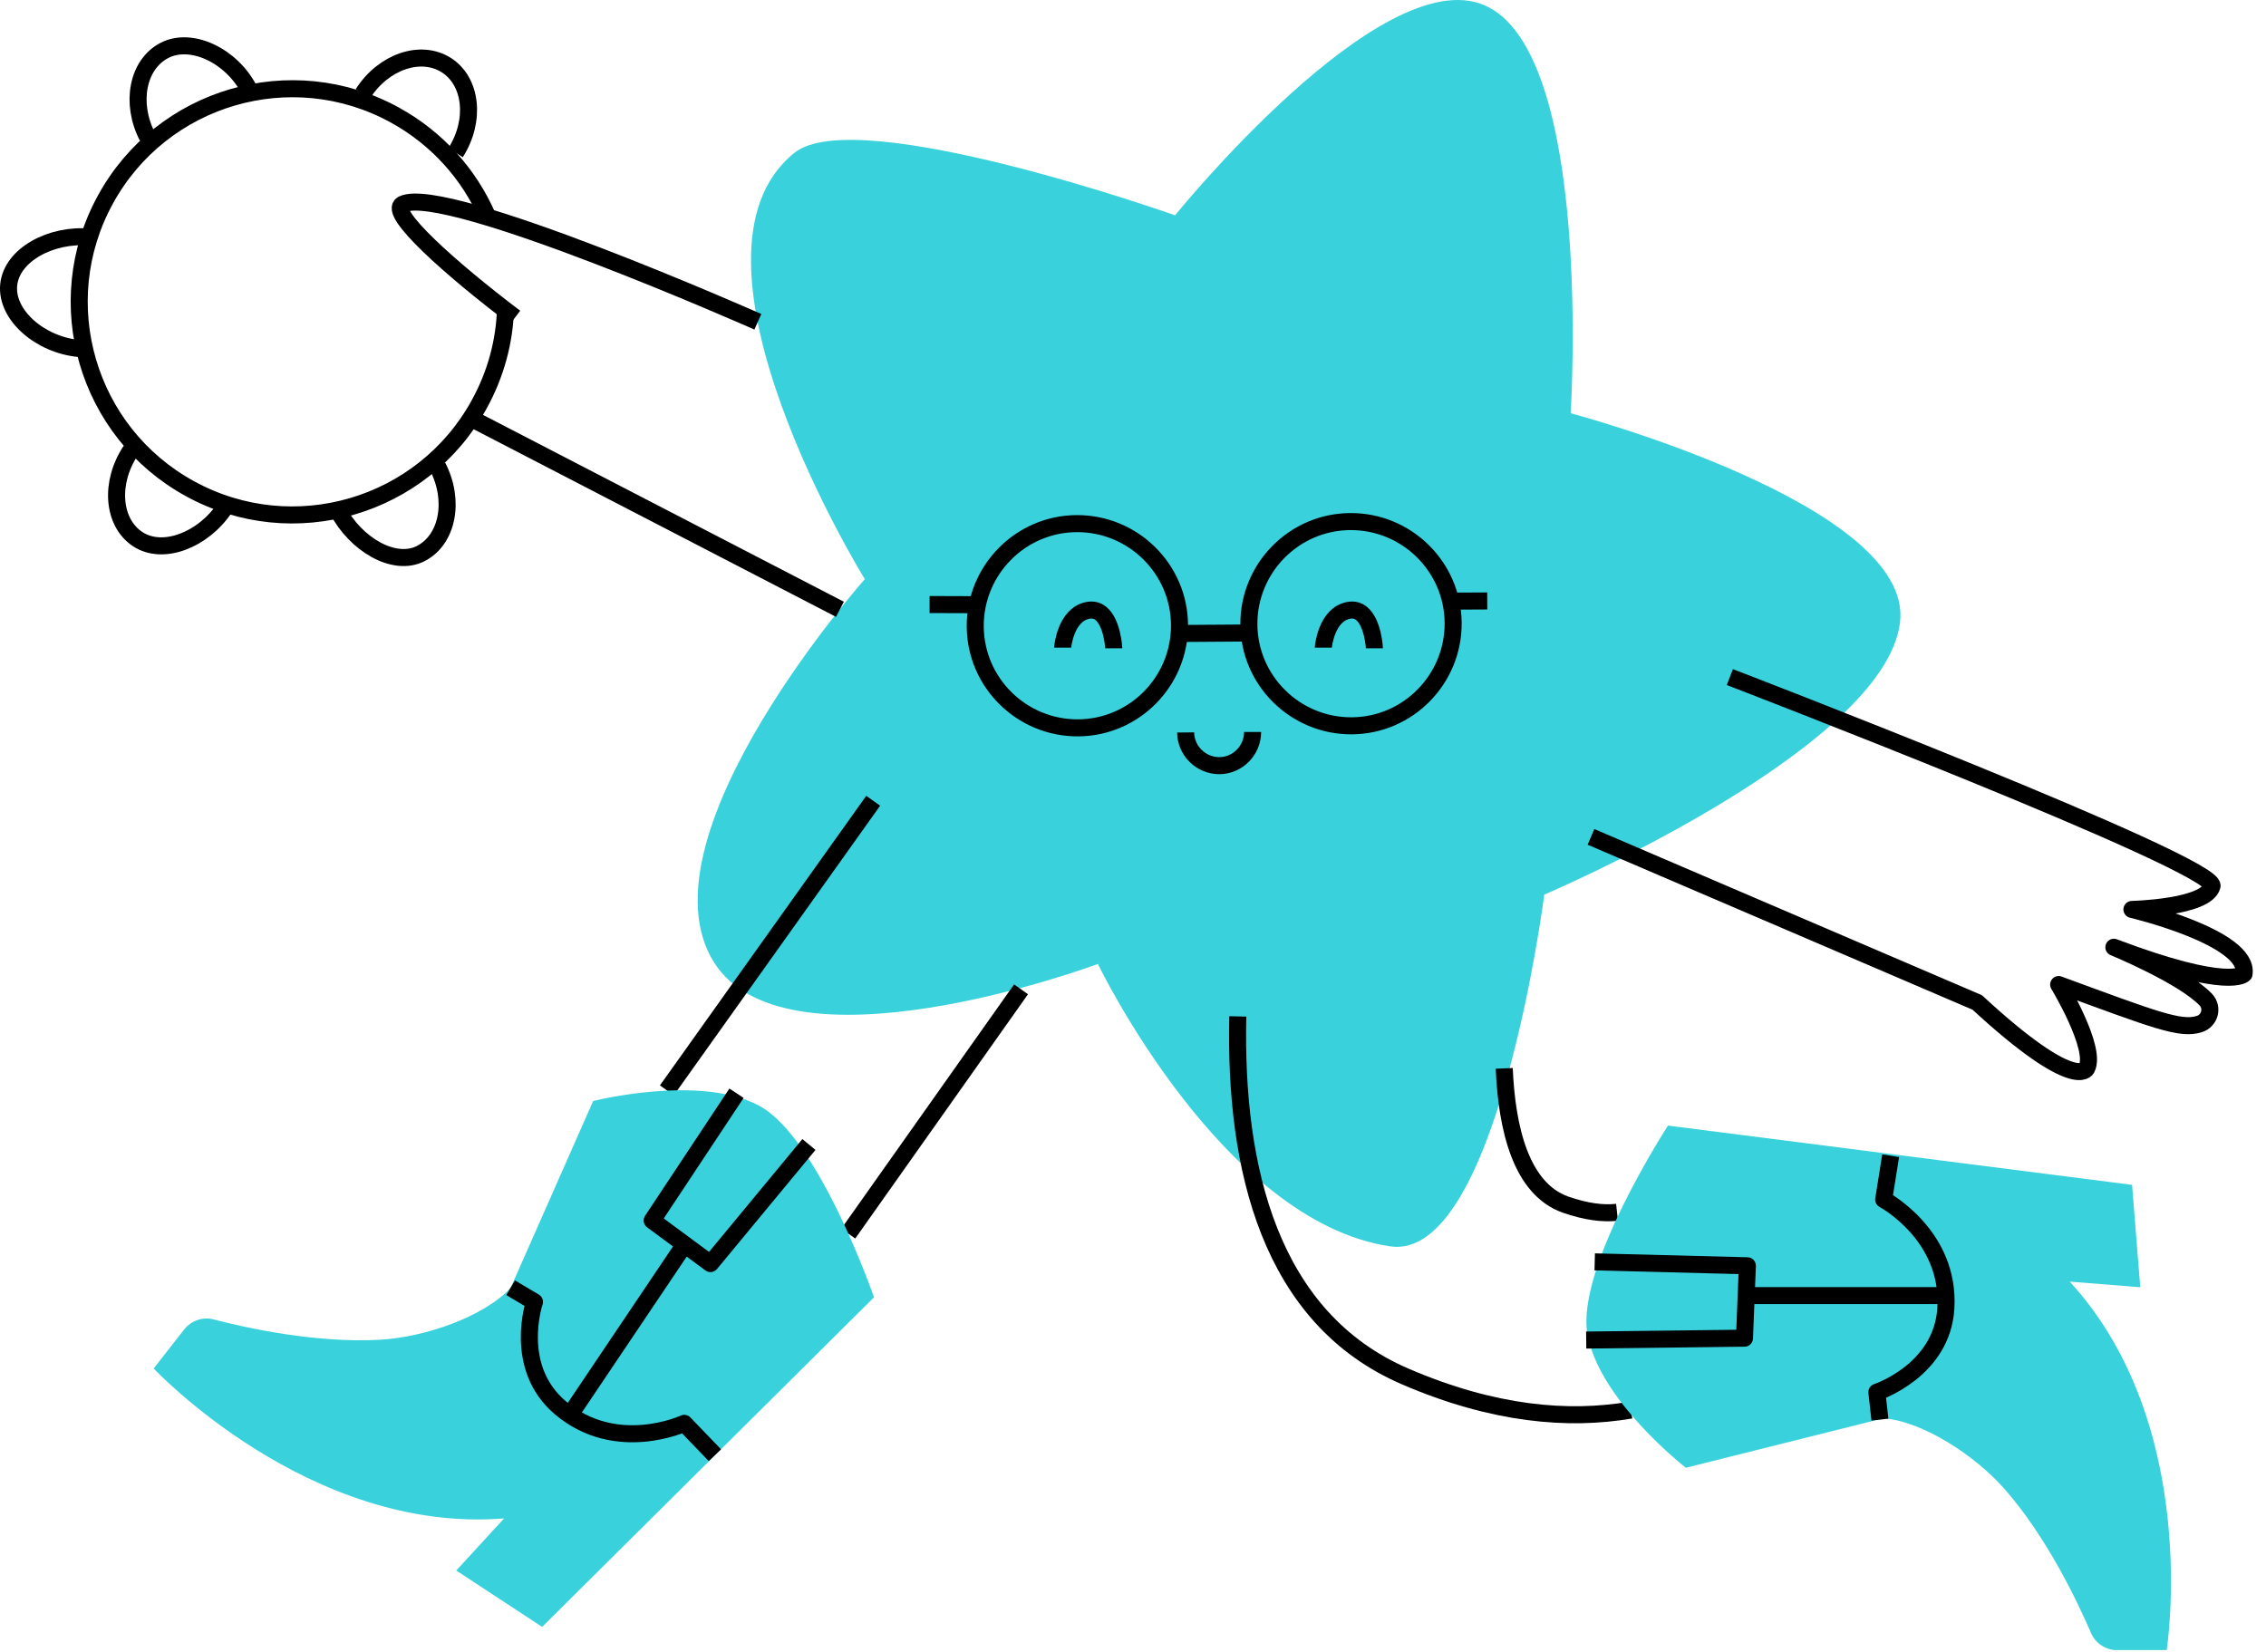
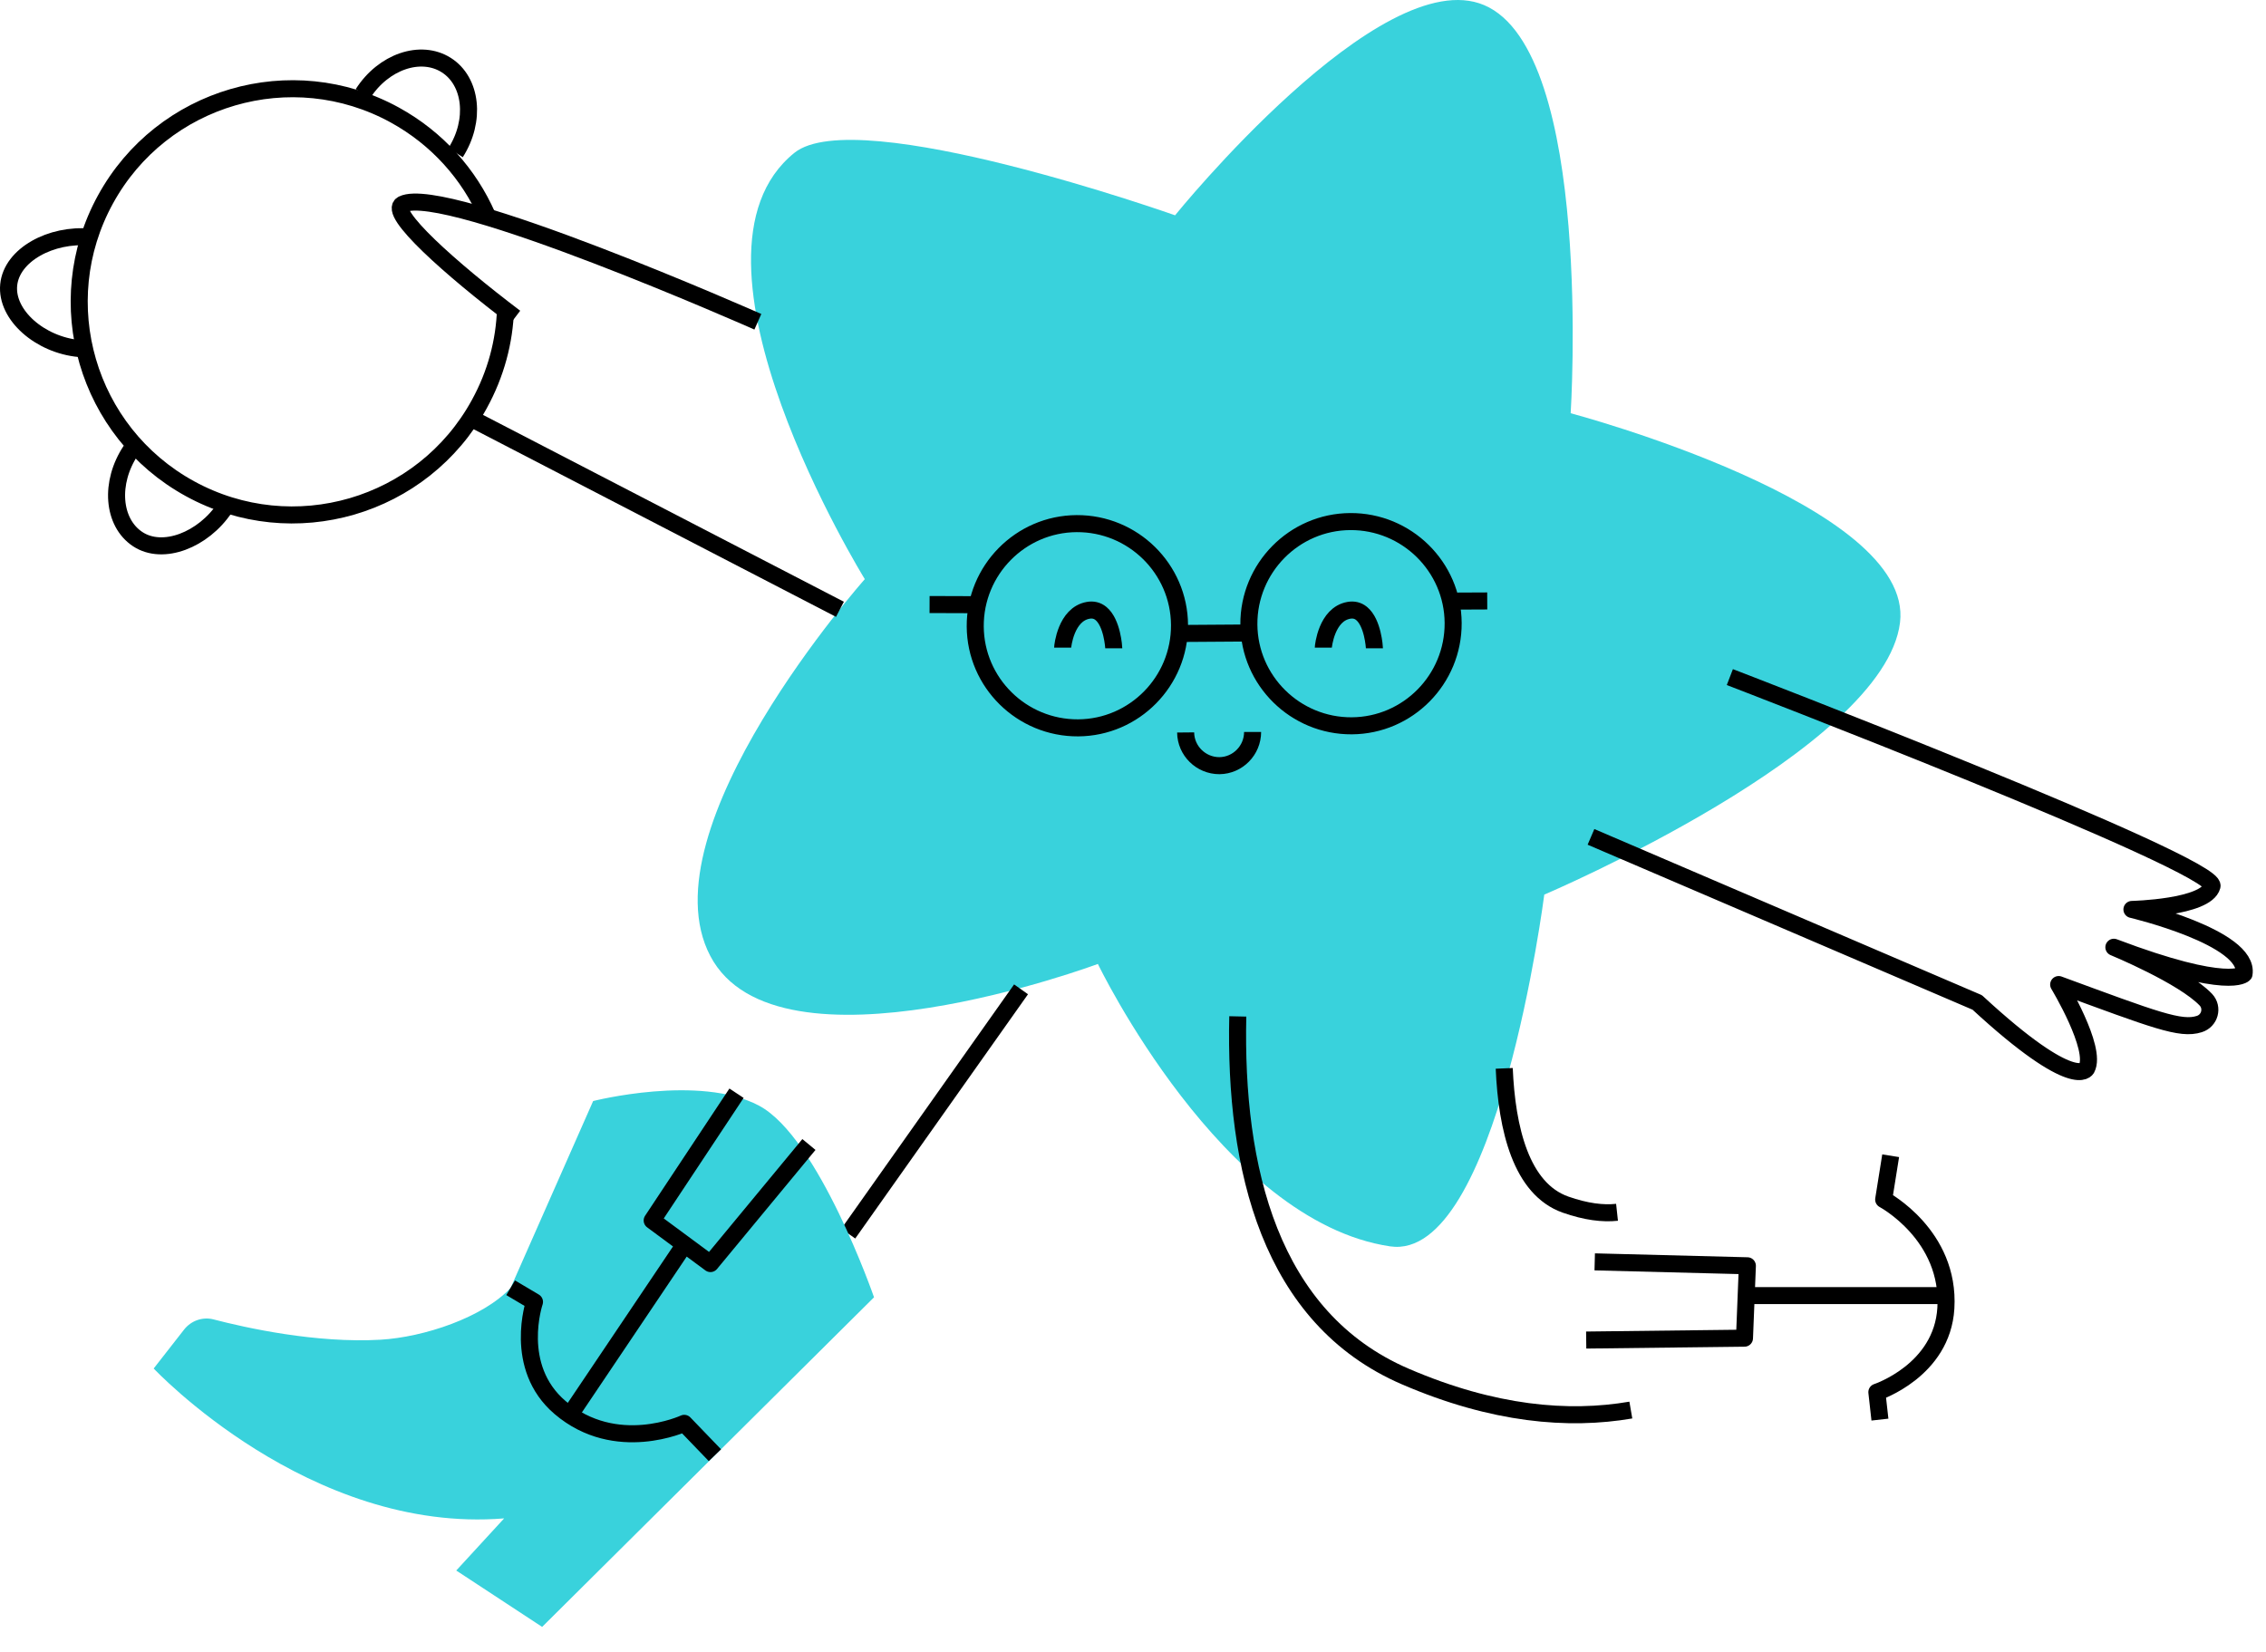
<svg xmlns="http://www.w3.org/2000/svg" width="133" height="97" viewBox="0 0 133 97" fill="none">
  <g id="Shake It At Smartiepants Simple" clip-path="url(#clip0_1108_1668)">
    <g id="Layer_2">
      <path id="Vector" d="M92.189 24.25C92.189 24.25 93.549 3.03 87.109 0.3C81.029 -2.28 68.969 12.64 68.969 12.64C68.969 12.64 50.299 6.02 46.629 8.97C39.059 15.06 50.759 34 50.759 34C50.759 34 37.759 48.64 41.689 56.12C45.619 63.61 64.439 56.59 64.439 56.59C64.439 56.59 71.709 71.7 81.589 73.17C87.879 74.1 90.639 52.52 90.639 52.52C90.639 52.52 110.599 44.03 111.519 36.55C112.379 29.61 92.189 24.26 92.189 24.26V24.25Z" fill="#39D2DC" />
      <path id="Vector_2" d="M101.531 39.75C101.531 39.75 130.171 50.75 129.831 52.02C129.491 53.29 125.131 53.39 125.131 53.39C125.131 53.39 132.061 55.03 131.711 57.18C131.711 57.18 130.851 58.18 124.071 55.61C124.071 55.61 128.141 57.29 129.471 58.69C129.911 59.16 129.701 59.93 129.081 60.12C127.981 60.47 126.491 59.88 120.831 57.8C120.831 57.8 123.101 61.56 122.471 62.73C122.471 62.73 121.821 64.18 116.051 58.85L93.381 49.13" stroke="black" stroke-linejoin="round" />
      <path id="Vector_3" d="M49.299 35.77L27.789 24.63" stroke="black" stroke-linejoin="round" />
-       <path id="Vector_4" d="M39.141 64.01L51.251 47.01" stroke="black" stroke-linejoin="round" />
      <path id="Vector_5" d="M59.929 58.08L49.789 72.42" stroke="black" stroke-linejoin="round" />
      <path id="Vector_6" d="M95.72 82.78C92.06 83.41 87.65 83.04 82.48 80.81C74.52 77.38 72.45 68.56 72.65 59.67" stroke="black" stroke-linejoin="round" />
      <path id="Vector_7" d="M88.289 62.72C88.439 66.26 89.279 69.8 91.889 70.72C93.089 71.14 94.079 71.26 94.909 71.17" stroke="black" stroke-linejoin="round" />
      <g id="Group">
        <path id="Vector_8" d="M73.431 37.16L69.111 37.19" stroke="black" stroke-linejoin="round" />
        <path id="Vector_9" d="M85.022 35.29L87.291 35.28" stroke="black" stroke-linejoin="round" />
        <path id="Vector_10" d="M54.56 35.49L57.461 35.5" stroke="black" stroke-linejoin="round" />
        <path id="Vector_11" d="M73.52 42.97C73.52 44.05 72.65 44.94 71.57 44.95C70.49 44.95 69.6 44.08 69.59 43" stroke="black" stroke-linejoin="round" />
        <path id="Vector_12" d="M63.28 42.73C59.97 42.75 57.26 40.08 57.24 36.78C57.22 33.47 59.89 30.76 63.19 30.74C66.5 30.72 69.21 33.39 69.23 36.69C69.25 40 66.58 42.71 63.28 42.73Z" stroke="black" stroke-linejoin="round" />
        <path id="Vector_13" d="M79.341 42.61C76.031 42.63 73.321 39.96 73.301 36.66C73.281 33.35 75.951 30.64 79.251 30.62C82.561 30.6 85.271 33.27 85.291 36.57C85.311 39.88 82.641 42.59 79.341 42.61Z" stroke="black" stroke-linejoin="round" />
        <path id="Vector_14" d="M62.371 38.02C62.371 37.94 62.561 36.06 63.871 35.83C64.151 35.78 64.401 35.84 64.611 36.01C65.281 36.55 65.371 38 65.371 38.06" stroke="black" stroke-linejoin="round" />
        <path id="Vector_15" d="M77.67 38.02C77.67 37.94 77.86 36.06 79.17 35.83C79.45 35.78 79.7 35.84 79.91 36.01C80.58 36.55 80.67 38 80.67 38.06" stroke="black" stroke-linejoin="round" />
      </g>
      <path id="Vector_16" d="M21.301 5.5C22.501 3.62 24.691 2.87 26.191 3.82C27.691 4.77 27.941 7.08 26.741 8.96" stroke="black" stroke-linejoin="round" />
-       <path id="Vector_17" d="M8.66 8.04C7.63 6.06 8.07 3.78 9.65 2.96C11.23 2.14 13.59 3.27 14.62 5.26" stroke="black" stroke-linejoin="round" />
      <path id="Vector_18" d="M4.65 20.46C2.36 20.25 0.34 18.5 0.51 16.73C0.68 14.96 3 13.71 5.29 13.92" stroke="black" stroke-linejoin="round" />
      <path id="Vector_19" d="M13.191 29.81C11.931 31.7 9.561 32.63 8.081 31.65C6.601 30.67 6.421 28.33 7.681 26.44" stroke="black" stroke-linejoin="round" />
-       <path id="Vector_20" d="M25.68 27.38C26.72 29.38 26.28 31.67 24.71 32.49C23.14 33.31 20.86 31.94 19.82 29.94" stroke="black" stroke-linejoin="round" />
      <path id="Vector_21" d="M29.67 18.15C29.61 20.04 29.11 21.95 28.13 23.73C24.81 29.79 17.2 32.01 11.15 28.69C5.09 25.37 2.87 17.76 6.19 11.71C9.51 5.65 17.12 3.43 23.17 6.75C25.68 8.13 27.53 10.24 28.6 12.67" stroke="black" stroke-linejoin="round" />
      <path id="Vector_22" d="M34.809 64.64C34.809 64.64 41.05 63.05 44.55 64.91C48.05 66.77 51.3 76.16 51.3 76.16L31.82 95.51L26.779 92.2L29.59 89.14C18.14 90.07 9.02 80.34 9.02 80.34L10.809 78.05C11.22 77.53 11.899 77.29 12.54 77.46C14.419 77.95 18.559 78.87 22.34 78.65C24.88 78.5 28.34 77.35 29.97 75.61L34.809 64.65V64.64Z" fill="#39D2DC" />
      <path id="Vector_23" d="M43.229 64.18L38.279 71.65L41.699 74.18L47.479 67.19" stroke="black" stroke-linejoin="round" />
      <path id="Vector_24" d="M41.961 85.43L40.161 83.56C40.161 83.56 36.151 85.43 32.871 82.63C30.071 80.24 31.371 76.43 31.371 76.43L29.971 75.6" stroke="black" stroke-linejoin="round" />
-       <path id="Vector_25" d="M98.941 86.16C98.941 86.16 93.85 82.21 93.171 78.31C92.49 74.41 97.9 66.08 97.9 66.08L125.14 69.56L125.62 75.57L121.48 75.24C129.25 83.71 127.17 96.88 127.17 96.88H124.26C123.6 96.87 122.99 96.48 122.73 95.87C121.96 94.08 120.15 90.25 117.65 87.41C115.97 85.5 112.94 83.47 110.56 83.26L98.941 86.17V86.16Z" fill="#39D2DC" />
      <path id="Vector_26" d="M93.1 78.67L102.39 78.56L102.56 74.31L93.6 74.08" stroke="black" stroke-linejoin="round" />
      <path id="Vector_27" d="M39.959 73.39L33.449 83.07" stroke="black" stroke-linejoin="round" />
      <path id="Vector_28" d="M110.97 67.85L110.56 70.42C110.56 70.42 114.47 72.5 114.21 76.8C113.99 80.47 110.16 81.73 110.16 81.73L110.34 83.34" stroke="black" stroke-linejoin="round" />
      <path id="Vector_29" d="M102.49 76.06H114.21" stroke="black" stroke-linejoin="round" />
      <path id="Vector_30" d="M44.481 18.89C44.481 18.89 26.131 10.76 23.631 11.99C22.711 12.44 26.461 15.79 30.231 18.64" stroke="black" stroke-linejoin="round" />
    </g>
  </g>
  <defs>
    <clipPath id="clip0_1108_1668">
      <rect width="132.22" height="96.87" fill="white" />
    </clipPath>
  </defs>
</svg>